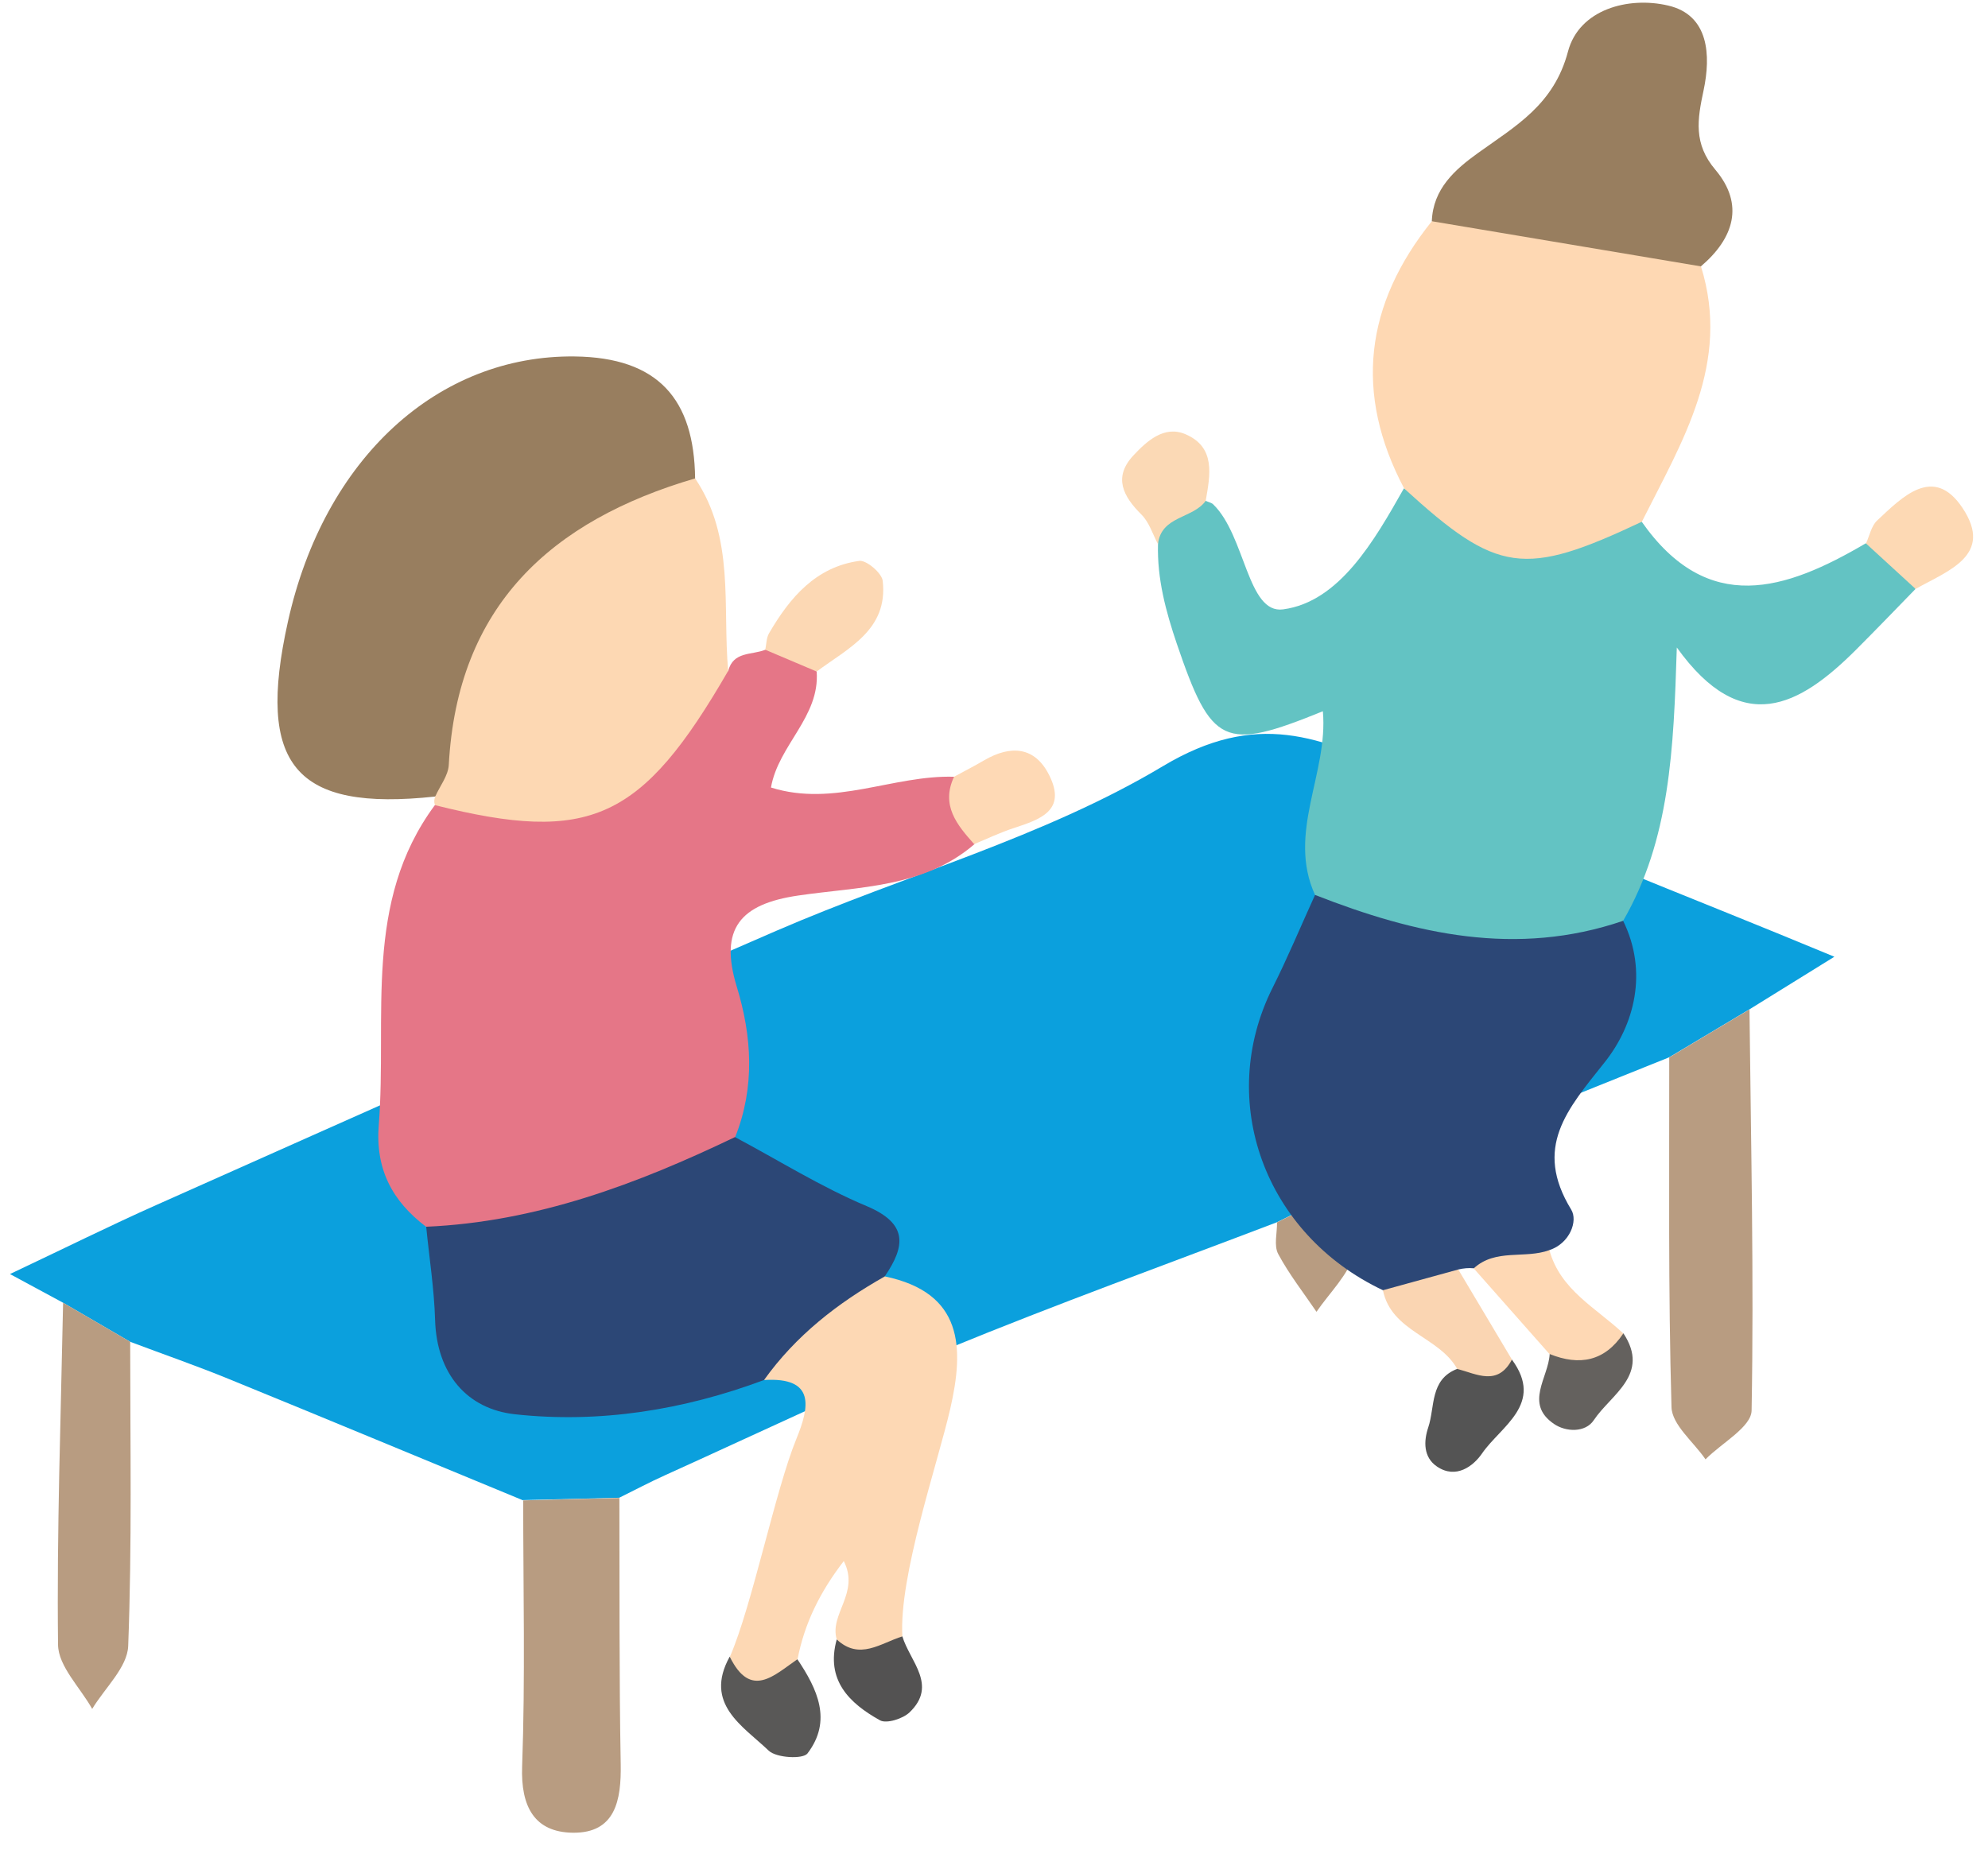
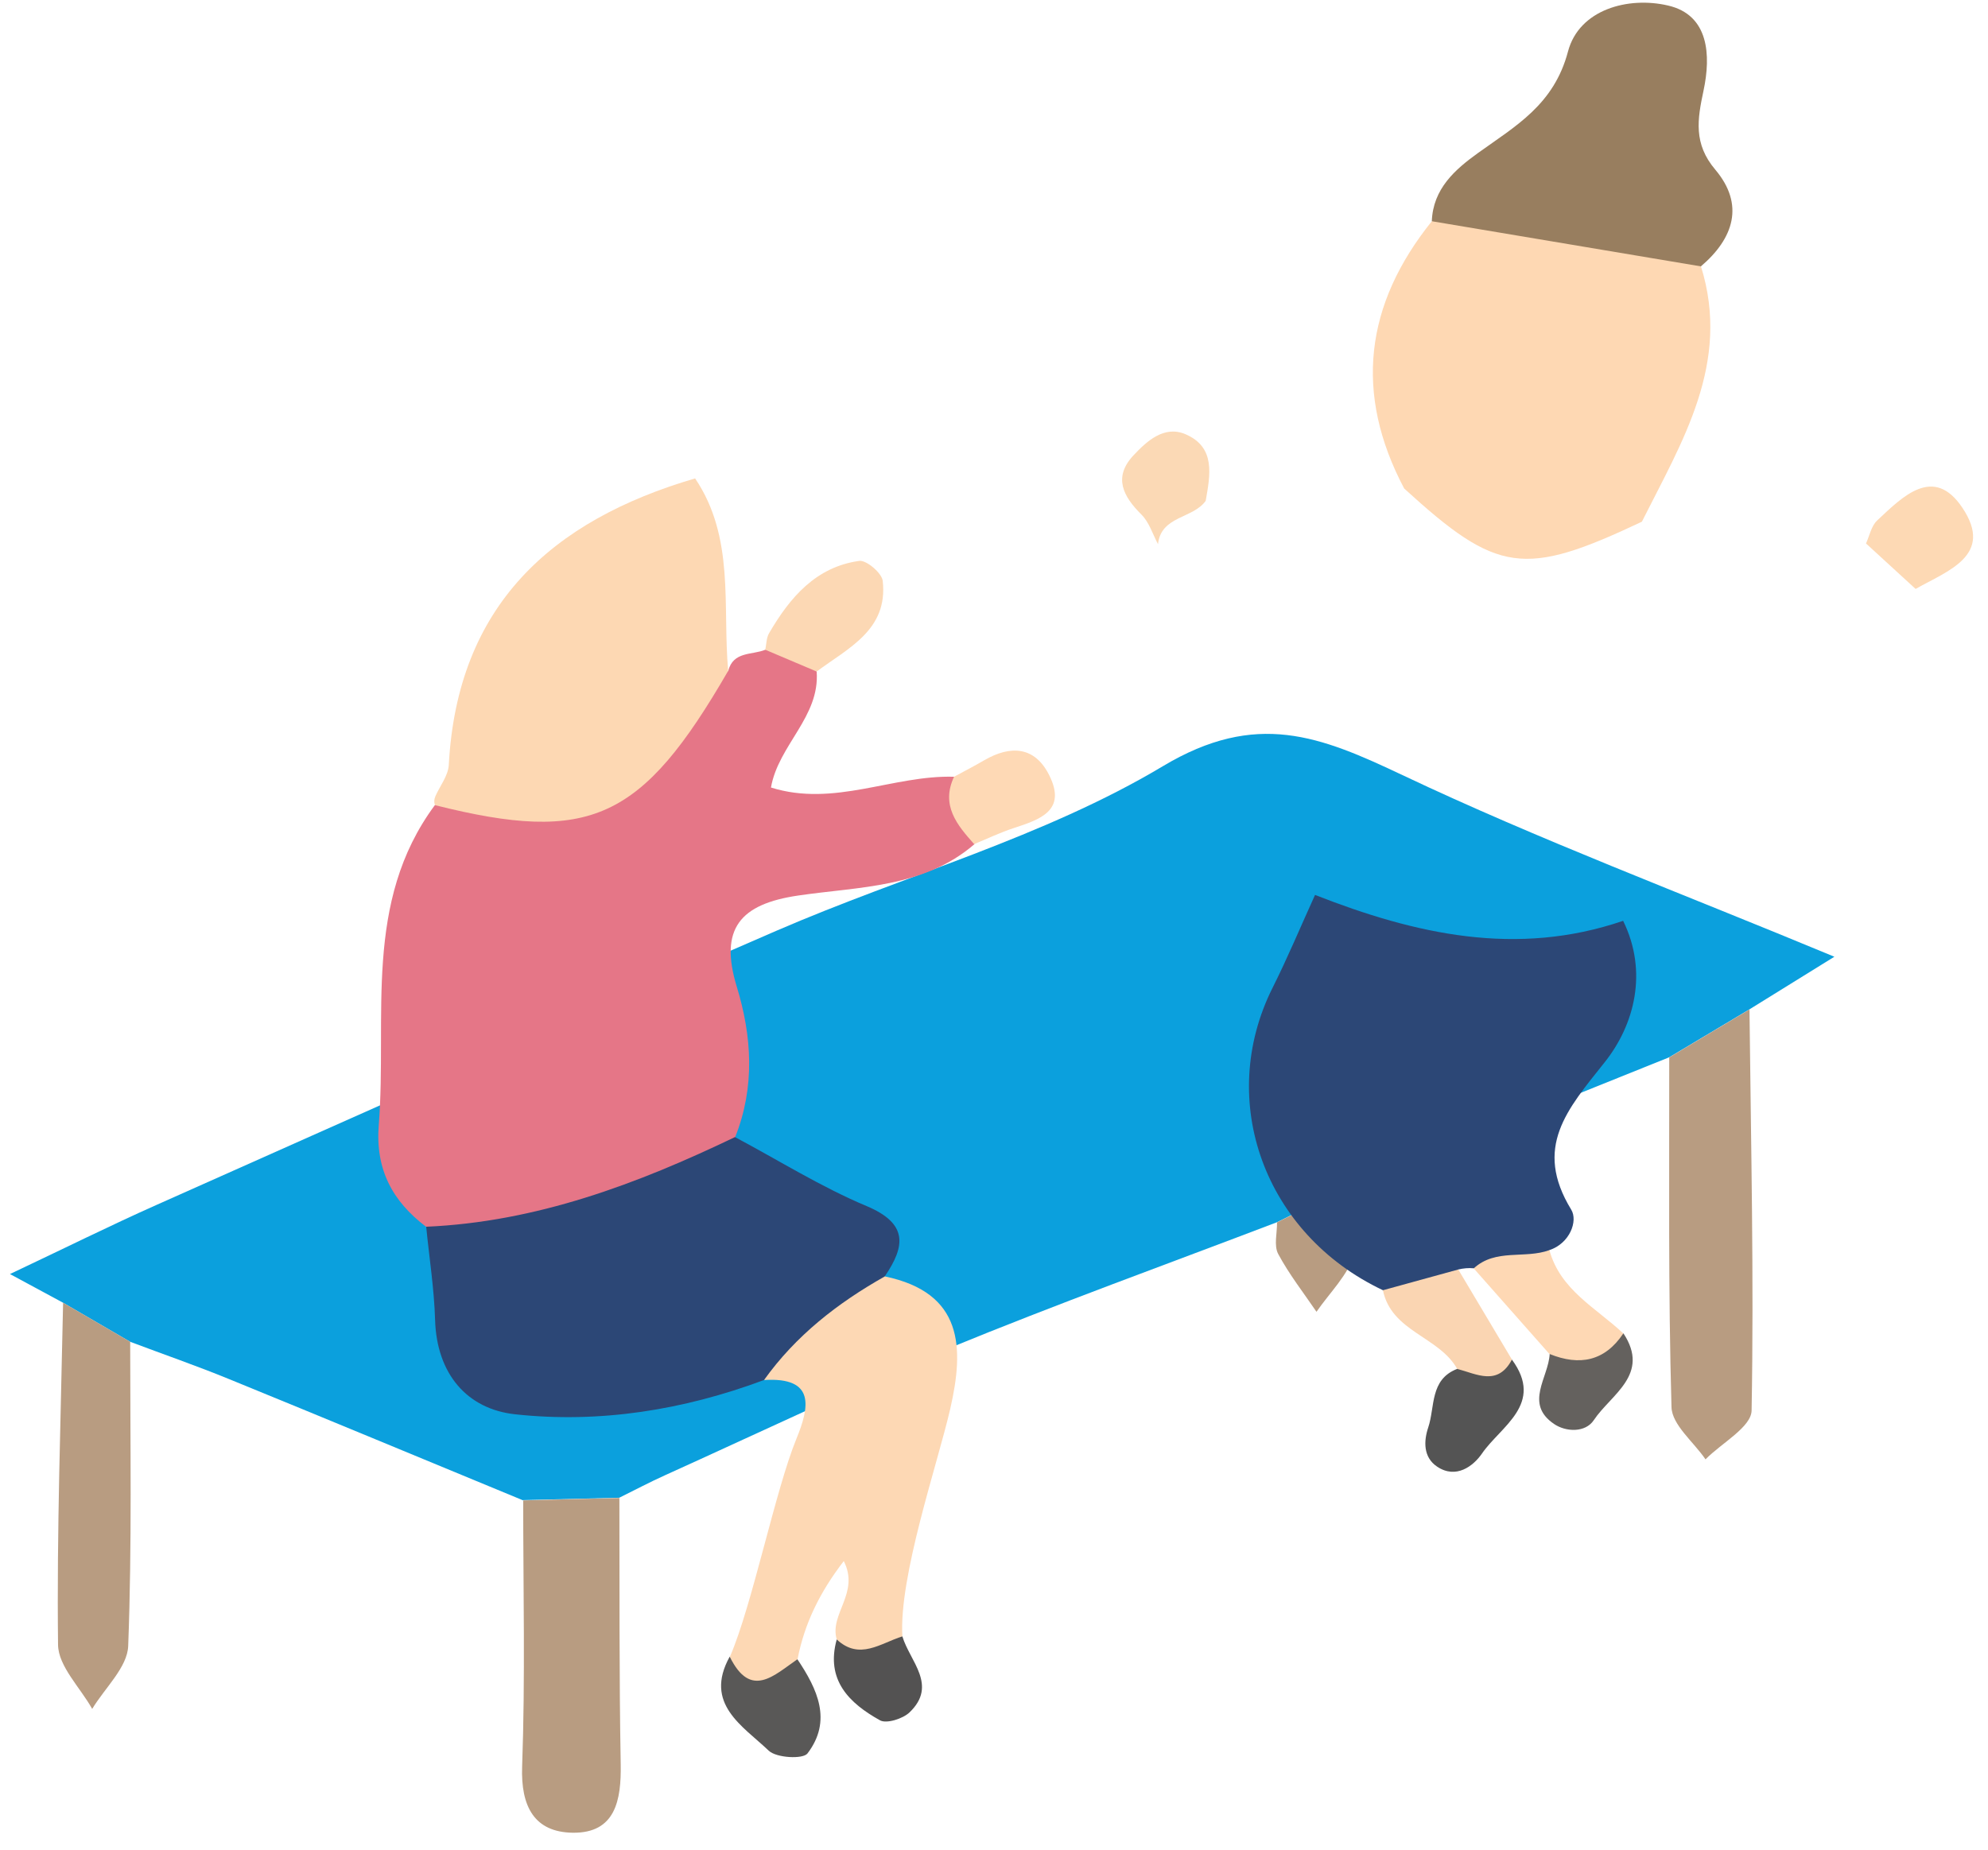
<svg xmlns="http://www.w3.org/2000/svg" width="101" height="94" viewBox="0 0 101 94" fill="none">
  <g clip-path="url(#clip0_845_11187)">
    <path d="M26.581 76.245C21.606 74.193 16.638 72.121 11.657 70.089C9.996 69.407 8.295 68.82 6.615 68.186C5.481 67.524 4.347 66.863 3.206 66.201C2.551 65.843 1.89 65.492 0.506 64.743C3.321 63.413 5.609 62.273 7.944 61.233C18.434 56.562 28.903 51.864 39.439 47.301C45.98 44.466 53.027 42.556 59.075 38.938C63.84 36.083 67.08 37.413 71.258 39.391C78.184 42.671 85.386 45.371 93.195 48.618C91.305 49.785 90.097 50.541 88.882 51.291C87.525 52.101 86.162 52.917 84.805 53.727C79.473 55.874 74.14 58.014 68.808 60.16C67.499 60.808 66.189 61.463 64.873 62.111C59.284 64.244 53.654 66.275 48.126 68.55C43.293 70.541 38.575 72.802 33.81 74.956C33.013 75.313 32.244 75.725 31.461 76.11C29.834 76.15 28.207 76.191 26.574 76.231L26.581 76.245Z" fill="#0BA0DD" />
    <path d="M84.805 53.734C86.162 52.924 87.525 52.107 88.882 51.297C88.956 58.094 89.112 64.884 88.99 71.675C88.977 72.519 87.465 73.329 86.648 74.159C86.047 73.275 84.947 72.41 84.92 71.506C84.751 65.586 84.812 59.66 84.805 53.734Z" fill="#B89C81" />
    <path d="M26.581 76.245C28.207 76.204 29.841 76.157 31.468 76.123C31.481 80.632 31.454 85.141 31.535 89.643C31.569 91.486 31.265 93.16 29.099 93.133C27.154 93.106 26.453 91.81 26.527 89.765C26.689 85.262 26.581 80.747 26.581 76.238V76.245Z" fill="#B89C81" />
    <path d="M3.206 66.2C4.34 66.862 5.48 67.523 6.614 68.185C6.614 73.341 6.709 78.498 6.513 83.642C6.473 84.729 5.325 85.775 4.684 86.841C4.076 85.754 2.963 84.675 2.949 83.581C2.882 77.79 3.091 71.992 3.206 66.193V66.2Z" fill="#B89C81" />
    <path d="M64.873 62.119C66.182 61.471 67.492 60.816 68.808 60.168C68.828 61.363 69.125 62.632 68.808 63.718C68.491 64.792 67.553 65.689 66.884 66.661C66.223 65.689 65.494 64.758 64.94 63.725C64.711 63.3 64.886 62.659 64.88 62.119H64.873Z" fill="#B89C81" />
-     <path d="M97.32 29.926C96.314 30.959 95.315 31.998 94.289 33.024C91.427 35.88 88.497 37.513 85.19 32.903C85.028 38.087 84.846 42.67 82.463 46.794C78.258 50.108 70.637 49.474 66.81 45.478C65.372 42.332 67.492 39.302 67.208 36.143C62.166 38.195 61.552 37.884 59.79 32.721C59.23 31.067 58.784 29.413 58.832 27.651C58.636 25.815 59.628 25.282 61.255 25.451C61.383 25.512 61.545 25.539 61.64 25.633C63.28 27.226 63.374 31.215 65.19 30.966C68.052 30.581 69.827 27.469 71.326 24.816C75.187 26.571 79.162 27.456 83.401 26.504C86.769 31.317 90.725 30 94.788 27.611C96.381 27.564 97.38 28.158 97.306 29.919L97.32 29.926Z" fill="#63C3C3" />
    <path d="M66.81 45.477C71.899 47.474 77.049 48.642 82.463 46.793C83.739 49.392 83.037 52.085 81.525 53.981C79.615 56.384 77.893 58.301 79.824 61.467C80.181 62.047 79.749 63.188 78.717 63.526C77.765 65.2 76.179 64.228 74.876 64.451C74.606 64.424 74.343 64.451 74.086 64.511C73.06 65.767 71.845 66.341 70.259 65.564C64.238 62.716 61.781 55.939 64.65 50.202C65.426 48.656 66.094 47.049 66.81 45.477Z" fill="#2C4776" />
    <path d="M83.415 26.512C77.427 29.34 76.078 29.151 71.339 24.824C68.781 19.985 69.348 15.469 72.743 11.243C77.623 10.103 82.159 10.98 86.418 13.538C87.951 18.452 85.46 22.435 83.415 26.512Z" fill="#FED8B3" />
    <path d="M86.418 13.537C81.862 12.775 77.299 12.005 72.743 11.242C72.804 9.596 73.918 8.617 75.092 7.773C77.009 6.396 78.946 5.323 79.662 2.616C80.229 0.476 82.726 -0.192 84.745 0.281C86.823 0.76 86.931 2.805 86.547 4.607C86.236 6.065 86.027 7.301 87.147 8.624C88.639 10.392 88.086 12.113 86.412 13.537H86.418Z" fill="#987E5F" />
    <path d="M74.876 64.452C75.983 63.433 77.475 63.986 78.717 63.527C79.271 65.559 81.093 66.463 82.47 67.76C81.768 70.055 80.459 70.183 78.724 68.812C77.441 67.361 76.152 65.903 74.87 64.452H74.876Z" fill="#FED8B4" />
    <path d="M97.32 29.926C96.483 29.156 95.639 28.387 94.802 27.617C94.984 27.219 95.072 26.726 95.369 26.449C96.658 25.241 98.237 23.614 99.702 25.808C101.322 28.231 98.939 29.008 97.326 29.926H97.32Z" fill="#FDD9B4" />
    <path d="M70.259 65.565C71.535 65.214 72.811 64.863 74.087 64.512C74.998 66.037 75.909 67.563 76.813 69.088C76.267 71.484 75.166 70.627 74.032 69.561C73.108 67.914 70.691 67.677 70.259 65.565Z" fill="#FAD5B2" />
    <path d="M74.032 69.562C75.031 69.826 76.091 70.453 76.813 69.09C78.474 71.351 76.246 72.472 75.288 73.869C74.856 74.496 73.978 75.178 73.013 74.53C72.298 74.051 72.332 73.221 72.561 72.539C72.912 71.493 72.635 70.102 74.032 69.562Z" fill="#545454" />
    <path d="M61.255 25.451C60.607 26.363 58.987 26.207 58.832 27.652C58.562 27.146 58.386 26.545 57.995 26.153C57.056 25.222 56.55 24.257 57.576 23.15C58.258 22.421 59.142 21.604 60.222 22.063C61.775 22.724 61.484 24.142 61.255 25.451Z" fill="#FBD9B5" />
    <path d="M78.731 68.807C80.249 69.421 81.532 69.178 82.477 67.754C83.861 69.853 81.842 70.859 80.972 72.168C80.546 72.81 79.554 72.776 78.947 72.357C77.435 71.325 78.67 70.008 78.731 68.807Z" fill="#64615E" />
    <path d="M21.646 62.34C19.932 61.038 19.061 59.418 19.244 57.157C19.675 51.649 18.433 45.857 22.092 40.916C22.99 40.268 23.995 40.403 25.021 40.477C28.889 40.768 32.19 39.769 34.377 36.286C35.005 35.28 35.862 34.511 36.996 34.099C37.252 33.086 38.204 33.296 38.879 33.019C40.06 32.661 40.877 33.154 41.491 34.126C41.66 36.434 39.547 37.859 39.169 40.019C42.382 41.031 45.379 39.377 48.477 39.472C49.112 40.525 49.922 41.531 49.503 42.901C46.925 45.121 43.638 45.054 40.566 45.506C37.596 45.938 36.537 47.194 37.428 50.13C38.204 52.661 38.366 55.246 37.347 57.791C34.107 61.578 26.054 63.913 21.653 62.347L21.646 62.34Z" fill="#E57687" />
-     <path d="M22.112 40.477C14.991 41.246 13.007 38.891 14.627 31.594C16.469 23.278 22.261 18.027 29.206 18.114C33.438 18.168 35.268 20.281 35.315 24.311C34.498 25.762 33.283 26.91 31.744 27.321C27.35 28.496 25.609 31.661 24.684 35.732C24.286 37.473 24.205 39.566 22.119 40.47L22.112 40.477Z" fill="#987E5F" />
    <path d="M21.646 62.339C27.249 62.096 32.359 60.173 37.34 57.783C39.561 58.964 41.707 60.314 44.022 61.286C46.142 62.177 46 63.318 44.954 64.857C43.644 67.476 41.241 68.819 38.812 70.129C34.728 71.654 30.469 72.336 26.176 71.87C23.719 71.607 22.186 69.805 22.105 67.078C22.058 65.492 21.808 63.919 21.653 62.339H21.646Z" fill="#2C4776" />
    <path d="M22.112 40.477C22.348 39.943 22.767 39.424 22.8 38.877C23.233 30.79 27.998 26.457 35.315 24.311C37.346 27.321 36.699 30.784 36.995 34.091C32.601 41.691 29.982 42.893 22.099 40.915C22.044 40.767 22.051 40.618 22.119 40.47L22.112 40.477Z" fill="#FDD8B3" />
    <path d="M38.812 70.135C40.425 67.874 42.558 66.213 44.954 64.863C48.93 65.694 48.997 68.461 48.275 71.6C47.627 74.414 45.663 80.098 45.845 83.162C44.819 85.1 43.698 84.944 42.51 83.311C42.126 82.015 43.692 80.955 42.868 79.328C41.646 80.915 40.87 82.507 40.519 84.317C38.656 86.618 38.109 86.598 37.084 84.188C38.218 81.576 39.385 75.737 40.465 73.105C41.113 71.519 41.451 69.966 38.818 70.128L38.812 70.135Z" fill="#FDD8B4" />
    <path d="M41.491 34.125C40.62 33.754 39.75 33.389 38.879 33.018C38.94 32.735 38.933 32.411 39.075 32.174C40.128 30.365 41.451 28.806 43.658 28.502C44.016 28.455 44.799 29.117 44.846 29.515C45.129 32.012 43.091 32.93 41.491 34.125Z" fill="#FCD8B4" />
    <path d="M37.077 84.189C38.143 86.37 39.338 85.121 40.512 84.318C41.525 85.83 42.294 87.436 41.025 89.103C40.796 89.407 39.439 89.333 39.054 88.962C37.738 87.706 35.747 86.586 37.07 84.189H37.077Z" fill="#595857" />
    <path d="M49.497 42.9C48.619 41.921 47.789 40.922 48.471 39.471C48.984 39.194 49.497 38.931 50.003 38.634C51.353 37.851 52.581 37.932 53.31 39.403C54.201 41.192 52.838 41.644 51.515 42.076C50.826 42.299 50.172 42.616 49.497 42.893V42.9Z" fill="#FED9B5" />
    <path d="M42.504 83.305C43.665 84.398 44.745 83.494 45.845 83.156C46.223 84.425 47.654 85.633 46.209 87.017C45.872 87.341 45.042 87.604 44.711 87.422C43.145 86.552 41.937 85.377 42.51 83.311L42.504 83.305Z" fill="#535252" />
  </g>
  <defs>
    <clipPath id="clip0_845_11187">
      <rect width="99.73" height="93" fill="white" transform="translate(0.506 0.133)" />
    </clipPath>
  </defs>
</svg>